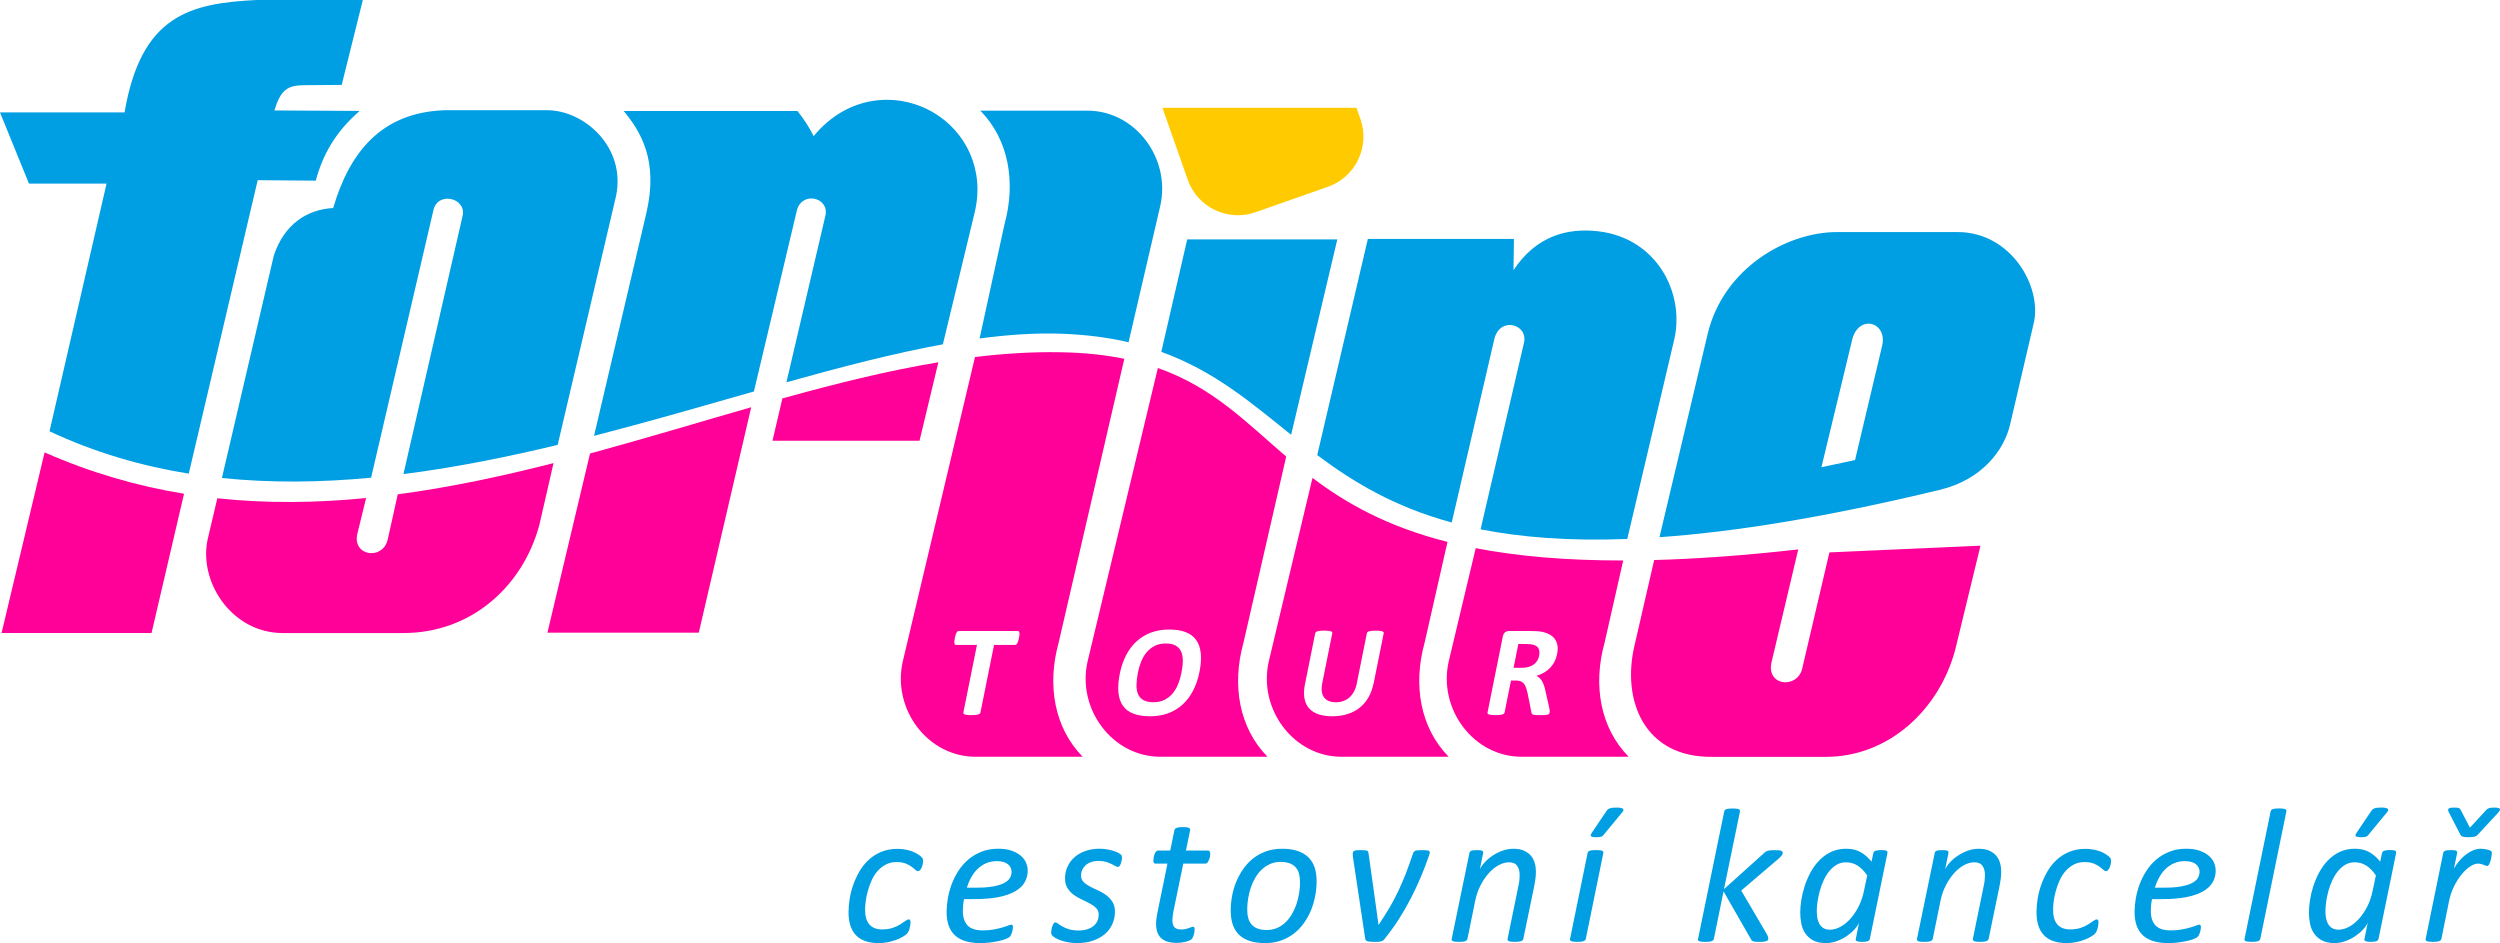
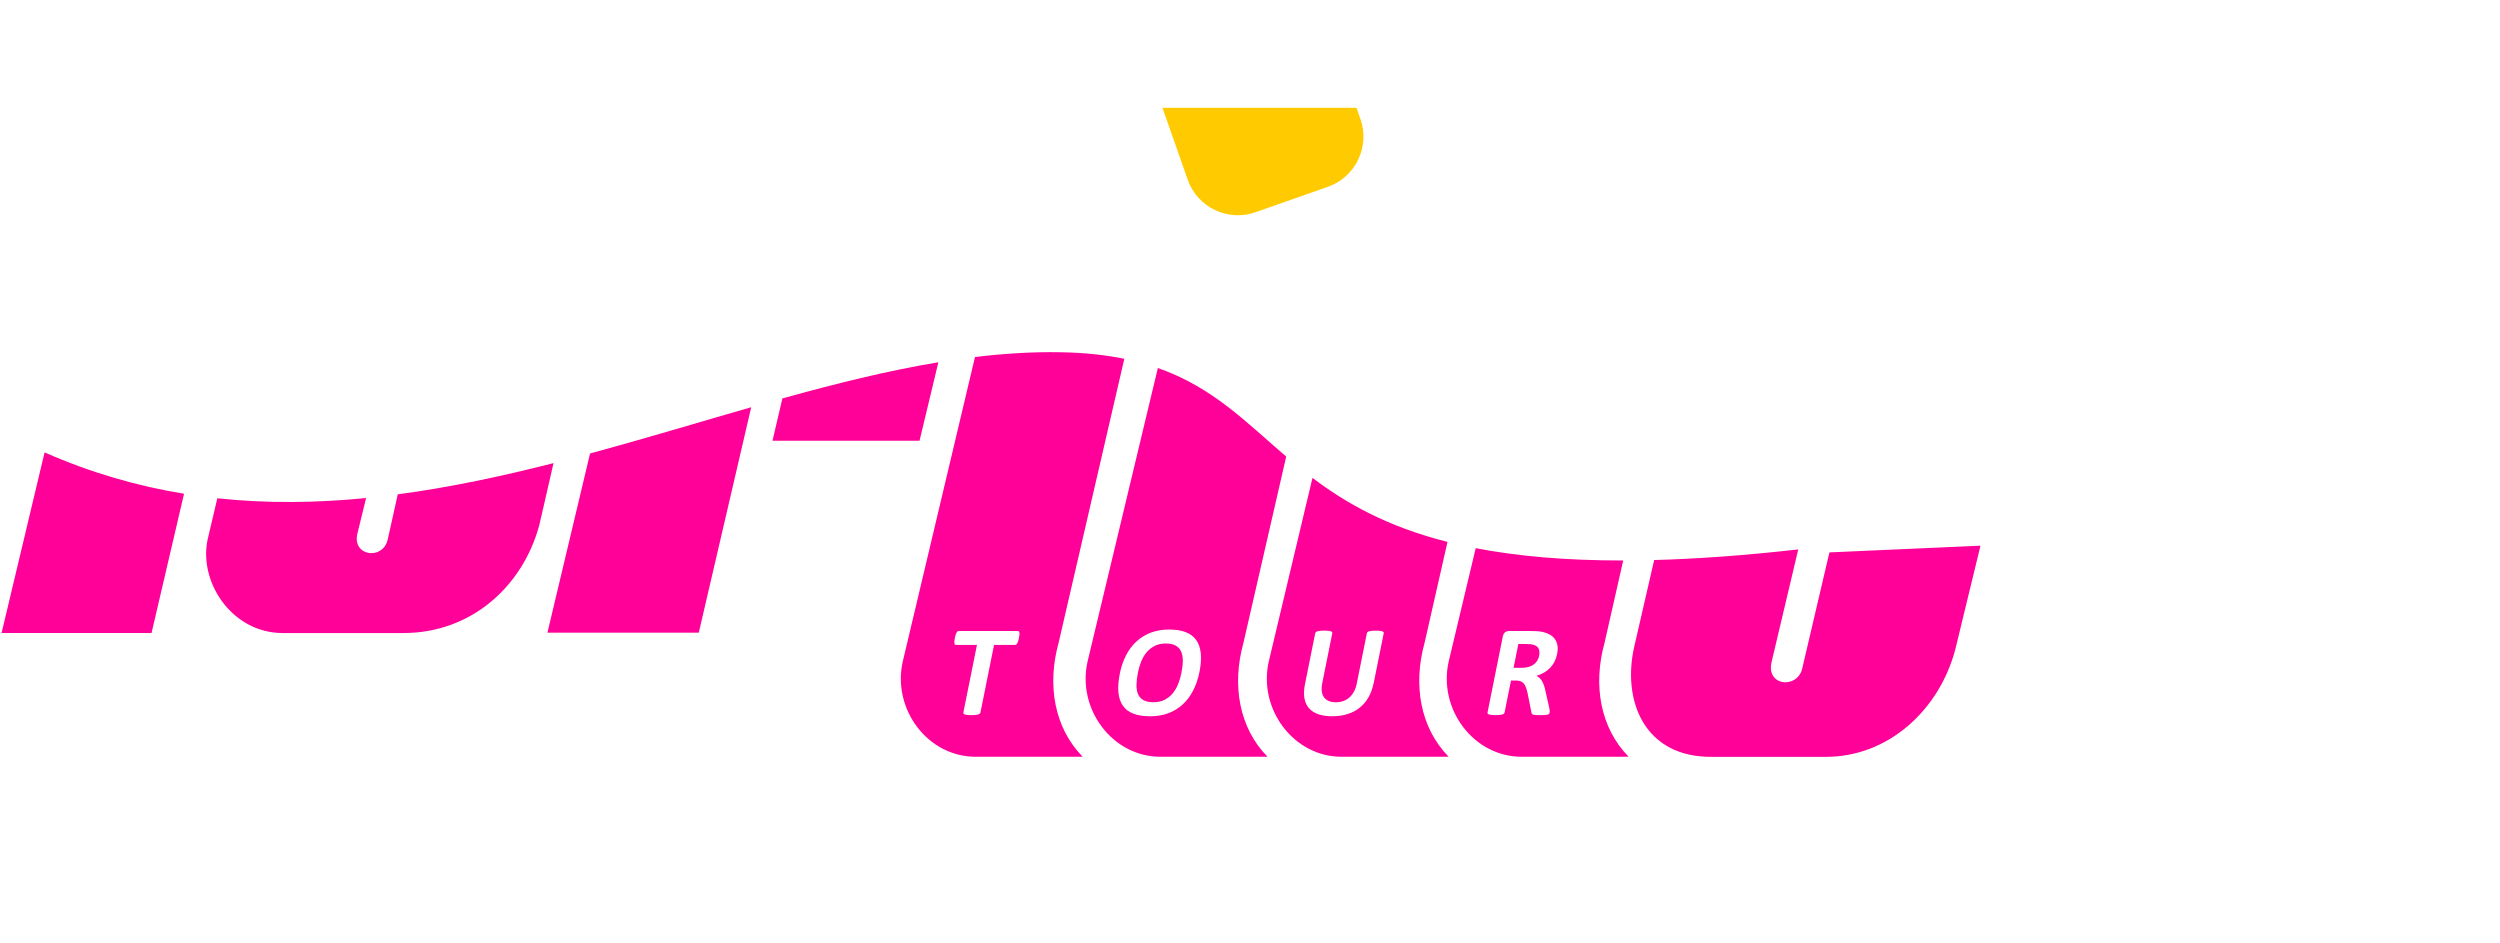
<svg xmlns="http://www.w3.org/2000/svg" id="Vrstva_1" viewBox="0 0 1278.8 482.4">
  <defs>
    <style>.cls-1{fill:#009ee2;}.cls-1,.cls-2,.cls-3{fill-rule:evenodd;}.cls-2{fill:#f09;}.cls-3{fill:#ffcb00;}</style>
  </defs>
-   <path class="cls-1" d="M848.86,274.78l24.67-104.07c8.13-33.73,40.58-51.94,65.94-52h61.83c27.37-.08,43.37,27.98,39,46.57l-12.03,51.6c-2.97,13.29-14.48,28.6-36.14,33.7-57.88,13.98-104.75,21.49-143.28,24.21h0Zm82.82-35.78l17.22-3.67,13.94-58.85c2.49-12.24-12.81-15.95-15.62-1.84l-15.53,64.36h0Zm-231.99-116.79l-25.9,110.58c18.25,13.65,39.17,26.41,68.8,34.48l21.79-93.84c2.88-11.86,17.6-7.57,15.12,2.13l-22.15,95.19c20.61,4.1,45.11,6.08,75.03,4.95l24.05-102.12c5.39-23.62-8.79-51.72-38.83-55.26-16.34-1.93-32.05,2.71-43.41,19.87l.21-15.98h-74.73ZM407.91,56.76c3.4,4.3,6.2,8.59,8.29,12.89,17.49-21.37,43.35-22.86,61.65-11.86,15.94,9.59,26.06,28.79,20.69,50.96l-16.24,67.38c-25.12,4.58-51.98,11.57-80.03,19.42l19.98-85.39c1.92-9.23-11.89-12.46-14.58-2.73l-22.03,92.82c-26.47,7.53-53.88,15.51-81.78,22.69l26.81-114.12c6.2-26.77-2.93-41.5-11.64-52.06h88.88ZM113.51,244.51c25.14,2.61,50.69,2.26,76.31-.15l31.89-136.88c2.17-9.73,16.85-6.27,14.96,2.76l-30.3,132.27c26.4-3.35,52.81-8.67,78.89-14.94l29.9-127.5c5.05-24.91-16.34-43.55-35.04-43.69h-52.76c-32.79,1.18-48.72,22.09-56.93,50.02-13.74,.8-25.02,8.48-30.34,24.21l-26.58,113.91h0Zm-88.18-23.9l29.17-126.69H14.82L0,57.51H63.72C72.24,7.53,97.41,1.76,131.06,0h54.53l-10.8,43.43-19.27,.15c-8.33,.06-11.95,2.3-15.17,12.92l43.64,.24c-12.79,11.01-19.1,23.09-22.47,35.67l-29.7-.25-35.26,150.12c-24.3-3.9-48.14-10.85-71.23-21.67h0Zm475.76-47.47c14.98-2.01,29.23-2.94,42.64-2.41,12.49,.5,23.57,2.01,33.55,4.32l16.22-69.75c5.5-24.31-12.8-48.9-37.58-48.7h-54.46c14.56,14.81,18.3,36.69,12.33,58.25l-12.71,58.29h0Zm92.94,6.84l13.25-57.52h76.78l-23.62,99.94c-20.41-16.35-39.22-32.58-66.41-42.42Z" />
  <path class="cls-2" d="M919.84,281.03l-13.67,57.71c-2.78,12.26,13.01,13.69,15.64,3.48l13.97-59.66,77.27-3.43-12.86,53c-8.19,31.1-34.34,55.08-66.3,55.01h-57.93c-35.08,.47-46.37-29.04-39.95-56.64l10.13-44.03c21.8-.58,46.23-2.32,73.71-5.43h0Zm-398.62,45.32c-.13,.64-.27,1.19-.42,1.64-.15,.45-.3,.83-.47,1.1-.17,.27-.35,.49-.53,.61-.2,.14-.39,.2-.6,.2h-10.73l-6.95,34.54c-.04,.21-.15,.42-.33,.59-.18,.18-.45,.33-.8,.43-.35,.11-.82,.2-1.4,.27-.57,.07-1.28,.1-2.12,.1s-1.53-.03-2.08-.1c-.54-.07-.97-.16-1.28-.27-.32-.1-.53-.25-.63-.43-.11-.17-.14-.37-.1-.59l6.95-34.54h-10.74c-.21,0-.39-.07-.51-.2-.13-.12-.23-.34-.28-.61-.05-.27-.06-.64-.03-1.1,.05-.45,.12-1,.25-1.64,.13-.66,.28-1.22,.42-1.68,.15-.46,.32-.84,.47-1.11,.17-.28,.34-.47,.53-.6,.17-.12,.38-.18,.59-.18h30.2c.2,0,.37,.06,.52,.18,.13,.12,.23,.32,.29,.6,.06,.27,.06,.64,.03,1.11-.04,.46-.12,1.03-.25,1.68h0Zm92.33,17.36c-.71,3.55-1.79,6.73-3.24,9.53-1.45,2.8-3.24,5.19-5.38,7.14-2.13,1.95-4.59,3.44-7.36,4.47-2.78,1.03-5.86,1.54-9.24,1.54s-6.15-.43-8.47-1.3c-2.31-.87-4.11-2.2-5.4-3.99-1.3-1.8-2.09-4.07-2.36-6.83-.27-2.76-.03-6.02,.73-9.8,.7-3.47,1.77-6.59,3.22-9.36,1.44-2.77,3.22-5.12,5.35-7.06,2.13-1.94,4.59-3.44,7.38-4.48,2.77-1.04,5.87-1.55,9.26-1.55s6.03,.43,8.34,1.29c2.3,.86,4.12,2.18,5.42,3.97,1.31,1.8,2.11,4.05,2.41,6.78,.31,2.72,.09,5.93-.66,9.65h0Zm-9.23,.46c.45-2.26,.69-4.31,.71-6.15,.02-1.84-.27-3.42-.86-4.74-.59-1.31-1.51-2.33-2.78-3.04-1.27-.72-2.96-1.08-5.08-1.08s-4.02,.41-5.61,1.21c-1.59,.81-2.97,1.89-4.12,3.23-1.15,1.35-2.09,2.92-2.82,4.71-.73,1.81-1.29,3.71-1.69,5.72-.47,2.34-.71,4.44-.74,6.31-.03,1.86,.26,3.46,.82,4.78,.57,1.32,1.5,2.34,2.77,3.03,1.27,.7,2.98,1.05,5.12,1.05s4-.41,5.6-1.2c1.6-.79,2.98-1.88,4.14-3.24,1.15-1.37,2.1-2.96,2.83-4.78,.74-1.82,1.31-3.76,1.72-5.81h0Zm98.26,5.49c-.53,2.62-1.39,4.97-2.58,7.05-1.18,2.07-2.68,3.83-4.46,5.27-1.79,1.44-3.86,2.52-6.23,3.28-2.35,.75-4.97,1.12-7.83,1.12-2.7,0-5.06-.33-7.06-1.01-2.01-.68-3.61-1.7-4.82-3.06-1.19-1.37-1.98-3.07-2.36-5.12-.37-2.03-.28-4.43,.27-7.17l5.24-26.07c.04-.21,.15-.42,.32-.59,.16-.18,.43-.33,.8-.43,.36-.11,.83-.2,1.39-.27,.57-.07,1.29-.1,2.15-.1s1.53,.03,2.06,.1c.54,.07,.96,.16,1.28,.27,.31,.1,.51,.25,.63,.43,.1,.17,.14,.37,.1,.59l-5.09,25.31c-.34,1.7-.43,3.17-.27,4.42,.17,1.24,.57,2.28,1.19,3.1,.62,.81,1.43,1.42,2.45,1.83,1.01,.41,2.19,.62,3.54,.62s2.63-.22,3.8-.63c1.17-.42,2.21-1.03,3.12-1.84,.92-.8,1.7-1.8,2.34-2.97,.65-1.19,1.12-2.53,1.42-4.02l5.19-25.81c.04-.21,.15-.42,.32-.59,.16-.18,.43-.33,.78-.43,.36-.11,.82-.2,1.4-.27,.58-.07,1.29-.1,2.12-.1s1.52,.03,2.05,.1c.53,.07,.94,.16,1.26,.27,.31,.1,.51,.25,.6,.43,.1,.17,.13,.37,.09,.59l-5.17,25.7h0Zm90.11,14.83c-.05,.25-.14,.45-.26,.62-.12,.16-.35,.29-.72,.41-.35,.11-.85,.19-1.51,.24-.64,.05-1.52,.07-2.62,.07-.93,0-1.67-.02-2.2-.07-.54-.05-.97-.14-1.26-.25-.29-.13-.49-.28-.58-.46-.1-.19-.16-.42-.2-.68l-1.91-9.58c-.25-1.08-.5-2.05-.78-2.88-.28-.84-.63-1.54-1.06-2.1-.43-.57-.97-.98-1.61-1.28-.65-.28-1.44-.43-2.37-.43h-2.71l-3.28,16.33c-.04,.21-.16,.42-.33,.59-.18,.18-.45,.33-.8,.43-.36,.11-.82,.2-1.39,.27-.56,.07-1.28,.1-2.14,.1s-1.53-.03-2.08-.1c-.55-.07-.99-.16-1.29-.27-.31-.1-.51-.25-.6-.43-.1-.17-.13-.37-.09-.59l7.83-38.92c.2-.97,.58-1.67,1.17-2.1,.58-.43,1.24-.64,1.97-.64h11.09c1.13,0,2.05,.02,2.77,.07,.72,.04,1.37,.1,1.96,.16,1.67,.25,3.13,.67,4.4,1.27,1.26,.6,2.27,1.37,3.03,2.33,.77,.96,1.27,2.1,1.52,3.41,.24,1.31,.19,2.83-.15,4.52-.29,1.44-.73,2.75-1.33,3.92-.6,1.19-1.36,2.24-2.24,3.17-.9,.93-1.93,1.73-3.11,2.42-1.17,.68-2.46,1.23-3.87,1.65,.58,.32,1.11,.69,1.58,1.13,.46,.44,.89,.97,1.26,1.6,.37,.63,.7,1.35,.98,2.15,.28,.81,.52,1.72,.74,2.74l1.91,8.44c.17,.84,.26,1.46,.3,1.84,.04,.38,.03,.69-.01,.9h0Zm-5.39-29.07c.28-1.41,.2-2.6-.24-3.57-.44-.97-1.35-1.66-2.73-2.06-.42-.11-.9-.2-1.45-.26-.55-.07-1.32-.1-2.32-.1h-3.9l-2.44,12.15h4.43c1.24,0,2.35-.15,3.34-.45,.99-.29,1.85-.71,2.57-1.25,.73-.54,1.32-1.19,1.78-1.93,.47-.76,.78-1.59,.97-2.52h0Zm43.01-48.72c-30.13,.03-54.8-2.3-75.45-6.3l-13.83,57.99c-5.5,24.32,12.8,48.9,37.58,48.7h54.47c-14.56-14.81-18.3-36.7-12.33-58.25l9.56-42.15h0Zm-89.89-9.51c-31.09-7.88-52.02-19.87-69.06-32.74l-22.37,93.95c-5.5,24.32,12.79,48.9,37.57,48.7h54.47c-14.56-14.81-18.3-36.7-12.34-58.25l11.73-51.65h0Zm-82.5-43.64c-20.66-17.68-37.44-35.38-65.65-45.31l-35.96,150.16c-5.5,24.32,12.8,48.9,37.59,48.7h54.46c-14.56-14.81-18.3-36.7-12.32-58.25l21.88-95.29h0Zm-82.82-50.03c-9.49-1.94-20.17-3.12-32.39-3.34-14.43-.27-29.1,.65-43.98,2.45l-36.95,155.77c-5.51,24.32,12.8,48.9,37.58,48.7h54.46c-14.54-14.81-18.3-36.7-12.33-58.25l33.62-145.33h0Zm-179.95,41.92l5.06-21.64c27.11-7.52,53.75-14.18,79.78-18.49l-9.63,40.14h-75.21Zm-115.13,98.19l21.8-91.66c27.85-7.56,55.37-15.91,82.44-23.67l-26.82,115.33h-77.42Zm-92.74-68.88c-25.27,2.5-50.67,2.86-76.11,.13l-4.66,19.79c-5.65,22.03,11.61,49.12,38.07,49.14h61.97c34.9-.09,61.06-24.29,69.35-55.35l7.24-31.57c-26.33,6.71-52.92,12.41-79.68,15.97l-5.18,23.33c-2.71,10.57-18.2,8.21-15.48-3.21l4.48-18.24h0Zm-93.14-2.19l-16.62,71.23H.8l22.01-92.38c23.76,10.47,47.56,17.26,71.33,21.15Z" />
  <g>
-     <path class="cls-1" d="M472.16,440.19c0,.6-.06,1.2-.18,1.81-.12,.62-.29,1.2-.53,1.73-.24,.53-.51,.98-.81,1.33-.32,.37-.67,.55-1.05,.55-.47,0-.93-.23-1.41-.72-.5-.47-1.13-1-1.92-1.58-.8-.58-1.79-1.12-3.02-1.62-1.21-.48-2.76-.73-4.64-.73-2.08,0-3.93,.43-5.55,1.3-1.62,.87-3.02,1.98-4.22,3.36-1.19,1.38-2.18,2.95-2.97,4.71-.79,1.75-1.43,3.53-1.93,5.31-.51,1.8-.87,3.53-1.08,5.2-.23,1.68-.33,3.13-.34,4.36-.02,3.36,.68,5.9,2.14,7.61,1.46,1.73,3.63,2.6,6.53,2.6,2.11,0,3.93-.27,5.45-.78,1.5-.52,2.8-1.12,3.86-1.78,1.05-.67,1.94-1.27,2.62-1.78,.69-.52,1.29-.78,1.8-.78,.27,0,.47,.12,.62,.37,.15,.25,.21,.6,.21,1.05,0,.38-.04,.85-.11,1.4-.07,.53-.17,1.08-.33,1.65-.15,.57-.32,1.1-.54,1.58-.22,.5-.52,.95-.91,1.35-.4,.4-1.09,.9-2.06,1.48-.98,.58-2.12,1.12-3.41,1.6-1.29,.47-2.69,.85-4.19,1.17-1.48,.3-3.03,.47-4.63,.47-5.23,0-9.14-1.33-11.7-4.01-2.58-2.66-3.84-6.63-3.82-11.89,.01-2,.19-4.16,.54-6.53,.36-2.35,.96-4.73,1.77-7.11,.83-2.4,1.89-4.71,3.17-6.96,1.28-2.25,2.85-4.23,4.71-5.98,1.87-1.73,4.01-3.13,6.47-4.16,2.44-1.05,5.24-1.57,8.4-1.57,1.3,0,2.55,.1,3.75,.32,1.21,.22,2.35,.5,3.39,.85,1.05,.37,2.01,.82,2.87,1.35,.86,.53,1.53,1.02,1.99,1.43,.46,.43,.76,.78,.88,1.08,.11,.28,.16,.62,.16,.97h0Zm53.54,5.13c-.01,2.25-.54,4.26-1.6,6.05-1.04,1.8-2.68,3.33-4.9,4.6-2.22,1.26-5.04,2.25-8.51,2.93-3.45,.68-7.58,1.01-12.4,1.01h-5.16c-.24,1.08-.39,2.12-.48,3.13-.09,1-.13,1.95-.13,2.82-.02,3.26,.77,5.75,2.37,7.48,1.59,1.72,4.2,2.58,7.81,2.58,2.08,0,3.95-.15,5.62-.47,1.65-.3,3.1-.63,4.32-1,1.22-.35,2.22-.68,3-1,.78-.3,1.32-.47,1.62-.47,.28,0,.52,.12,.65,.32,.15,.22,.23,.52,.23,.9,0,.33-.04,.72-.11,1.18-.07,.45-.17,.92-.31,1.38-.14,.48-.3,.92-.52,1.35-.2,.42-.44,.78-.71,1.07-.39,.4-1.09,.78-2.09,1.15-.98,.38-2.17,.72-3.54,1.03-1.37,.3-2.87,.55-4.48,.75-1.63,.2-3.27,.3-4.88,.3-2.9,0-5.44-.33-7.61-.98-2.18-.65-3.99-1.65-5.43-3-1.44-1.35-2.51-3.03-3.22-5.05-.7-2.01-1.04-4.4-1.03-7.13,.01-2.11,.22-4.38,.64-6.81,.43-2.42,1.08-4.81,1.97-7.19,.89-2.36,2.04-4.65,3.45-6.83,1.41-2.18,3.09-4.1,5.03-5.76,1.96-1.65,4.2-2.98,6.73-4,2.54-1.02,5.4-1.52,8.6-1.52,2.73,0,5.04,.35,6.94,1.03,1.89,.68,3.46,1.55,4.67,2.63,1.23,1.07,2.1,2.26,2.64,3.58,.54,1.32,.82,2.63,.81,3.93h0Zm-8.25,.73c0-1.66-.63-3-1.93-4.03-1.29-1.02-3.16-1.53-5.55-1.53-2.11,0-4,.37-5.62,1.1-1.64,.73-3.07,1.71-4.35,2.95-1.26,1.23-2.33,2.68-3.24,4.31-.91,1.65-1.63,3.38-2.19,5.21h4.98c3.41,0,6.26-.22,8.56-.65,2.28-.42,4.14-1,5.52-1.73,1.38-.73,2.36-1.58,2.94-2.55,.57-.98,.86-2.01,.87-3.08h0Zm56.48-7.31c0,.32-.04,.75-.14,1.28-.1,.53-.24,1.06-.42,1.58-.19,.53-.4,.96-.64,1.33-.25,.35-.52,.53-.82,.53-.38,0-.85-.17-1.38-.47-.53-.32-1.2-.67-1.98-1.05-.78-.38-1.71-.75-2.79-1.08-1.1-.32-2.38-.48-3.88-.48s-2.7,.2-3.82,.62c-1.1,.4-2.04,.95-2.79,1.65-.75,.7-1.32,1.5-1.71,2.4-.41,.9-.59,1.83-.6,2.8,0,1.32,.42,2.4,1.26,3.25,.86,.87,1.94,1.63,3.23,2.32,1.3,.68,2.71,1.37,4.22,2.03,1.49,.67,2.89,1.48,4.17,2.43,1.29,.97,2.35,2.11,3.21,3.46,.86,1.37,1.27,3.07,1.25,5.11-.01,2.27-.46,4.4-1.37,6.36-.91,1.96-2.2,3.66-3.89,5.08-1.67,1.42-3.71,2.51-6.08,3.31-2.39,.8-5.04,1.2-7.97,1.2-1.53,0-2.96-.12-4.31-.35-1.35-.23-2.56-.52-3.66-.88-1.08-.35-2.01-.75-2.79-1.18-.78-.45-1.38-.87-1.81-1.25-.25-.27-.45-.53-.54-.8-.12-.28-.18-.62-.18-1,0-.27,.02-.58,.06-.93,.04-.37,.1-.73,.21-1.13,.1-.38,.2-.75,.32-1.12,.12-.35,.25-.68,.42-.97,.17-.3,.32-.53,.49-.72,.17-.18,.37-.27,.58-.27,.4,0,.86,.22,1.41,.65,.56,.45,1.28,.92,2.17,1.42,.88,.52,1.99,.98,3.32,1.42,1.35,.45,3,.67,4.98,.67,1.8,0,3.33-.22,4.62-.67,1.29-.43,2.35-1.02,3.21-1.75,.85-.73,1.47-1.58,1.9-2.57,.4-.96,.61-2,.62-3.06,0-1.37-.4-2.48-1.25-3.35-.84-.87-1.89-1.65-3.18-2.35-1.28-.7-2.66-1.38-4.15-2.07-1.5-.68-2.87-1.5-4.17-2.41-1.28-.93-2.34-2.06-3.2-3.41-.86-1.35-1.28-3.06-1.27-5.15,.01-2.15,.46-4.15,1.32-5.98,.84-1.85,2.05-3.43,3.61-4.78,1.56-1.37,3.41-2.4,5.58-3.15,2.17-.75,4.57-1.13,7.2-1.13,1.23,0,2.43,.1,3.58,.3,1.17,.18,2.23,.43,3.2,.73,.98,.28,1.83,.62,2.54,.96,.71,.37,1.24,.72,1.59,1.08,.36,.32,.53,.83,.52,1.51h0Zm45.11-1.91c0,.3-.02,.62-.05,.95-.04,.35-.11,.7-.19,1.05-.1,.36-.24,.72-.41,1.08-.17,.35-.34,.67-.52,.95-.17,.28-.39,.5-.6,.67-.23,.15-.5,.23-.78,.23h-11.22l-5.06,24.5c-.14,.68-.26,1.45-.34,2.3-.11,.83-.16,1.53-.16,2.1-.01,1.65,.33,2.87,1.03,3.63,.69,.77,1.83,1.15,3.37,1.15,.88,0,1.65-.08,2.3-.22,.65-.15,1.22-.32,1.68-.47,.47-.17,.88-.32,1.25-.47,.35-.15,.67-.22,.93-.22,.25,0,.45,.08,.6,.27,.15,.18,.21,.52,.21,1,0,.42-.04,.88-.12,1.38-.09,.52-.19,1-.33,1.5-.13,.48-.3,.92-.49,1.32-.2,.38-.42,.7-.64,.92-.27,.23-.65,.47-1.19,.68-.52,.23-1.12,.43-1.8,.61-.68,.18-1.42,.32-2.17,.42-.77,.1-1.53,.15-2.28,.15-1.81,0-3.39-.2-4.73-.58-1.33-.4-2.44-1-3.35-1.83-.91-.83-1.57-1.88-2.01-3.13-.43-1.25-.64-2.75-.62-4.51,0-.38,.02-.82,.06-1.28,.04-.48,.09-.97,.18-1.5,.09-.52,.17-1.03,.26-1.55,.09-.53,.17-1.02,.27-1.47l5.06-24.7h-6.11c-.35,0-.63-.1-.81-.32-.2-.22-.3-.62-.29-1.25,0-.45,.06-.98,.16-1.58,.1-.6,.26-1.17,.44-1.68,.2-.52,.46-.95,.77-1.32,.3-.35,.67-.53,1.1-.53h6.14l2.16-10.44c.04-.23,.14-.43,.32-.63,.17-.2,.44-.37,.75-.52,.33-.15,.77-.25,1.3-.32,.53-.07,1.2-.1,1.97-.1s1.43,.03,1.93,.1c.5,.07,.9,.17,1.16,.32,.28,.15,.46,.32,.55,.52,.08,.2,.1,.4,.06,.63l-2.16,10.44h11.22c.48,0,.81,.18,.98,.53,.15,.37,.23,.77,.23,1.22h0Zm54.43,14.06c-.01,2.42-.24,4.86-.72,7.36-.46,2.51-1.18,4.93-2.11,7.26-.94,2.31-2.14,4.51-3.58,6.56-1.44,2.05-3.13,3.83-5.07,5.36-1.94,1.53-4.14,2.73-6.6,3.63-2.47,.9-5.2,1.35-8.23,1.35s-5.79-.38-8.02-1.13c-2.23-.75-4.05-1.83-5.48-3.26-1.41-1.43-2.46-3.18-3.14-5.26-.67-2.08-.99-4.45-.98-7.08,.01-2.41,.24-4.86,.69-7.38,.45-2.5,1.16-4.91,2.12-7.21,.95-2.31,2.14-4.5,3.57-6.56,1.42-2.06,3.12-3.86,5.06-5.4,1.94-1.53,4.14-2.75,6.6-3.63,2.47-.9,5.2-1.35,8.23-1.35s5.79,.38,8.02,1.15c2.23,.77,4.05,1.86,5.5,3.3,1.44,1.43,2.5,3.18,3.17,5.26,.67,2.08,.99,4.43,.98,7.03h0Zm-8.48,.48c0-1.62-.17-3.08-.49-4.38-.34-1.3-.9-2.4-1.7-3.3-.79-.9-1.82-1.58-3.1-2.08-1.28-.48-2.85-.73-4.66-.73-1.95,0-3.73,.35-5.32,1.05-1.6,.7-3.04,1.65-4.29,2.83-1.26,1.2-2.35,2.58-3.29,4.18-.94,1.6-1.72,3.3-2.33,5.1-.61,1.8-1.07,3.66-1.36,5.56-.31,1.9-.47,3.76-.48,5.58,0,1.63,.17,3.1,.53,4.4,.34,1.3,.92,2.42,1.71,3.31,.78,.92,1.81,1.62,3.09,2.1,1.26,.5,2.81,.73,4.63,.73,1.98,0,3.77-.35,5.35-1.05,1.57-.7,2.99-1.65,4.26-2.85,1.26-1.2,2.35-2.6,3.29-4.2,.94-1.6,1.7-3.3,2.33-5.13,.61-1.81,1.07-3.66,1.36-5.56,.31-1.88,.47-3.73,.48-5.56h0Zm66.35-15.4c0,.32-.05,.65-.16,1-.1,.33-.22,.68-.35,1.05-1.22,3.55-2.6,7.13-4.12,10.76-1.54,3.61-3.24,7.23-5.09,10.83-1.85,3.6-3.9,7.13-6.1,10.59-2.22,3.46-4.63,6.79-7.26,10.03-.22,.35-.49,.63-.77,.83-.3,.18-.65,.35-1.05,.45-.42,.12-.88,.2-1.4,.23-.52,.03-1.13,.05-1.85,.05-1.01,0-1.83-.03-2.45-.1-.61-.07-1.1-.17-1.43-.3-.35-.13-.58-.3-.73-.53-.15-.23-.23-.5-.26-.83l-6.27-41.62c-.03-.35-.05-.67-.06-.95-.02-.28-.03-.53-.03-.75,0-.43,.07-.75,.21-.98,.13-.23,.35-.4,.64-.53,.3-.13,.7-.22,1.2-.27,.5-.05,1.18-.08,2.02-.08s1.53,.03,2.06,.08c.52,.05,.91,.12,1.18,.23,.28,.12,.46,.28,.56,.5,.1,.2,.16,.45,.19,.75l5.06,36.2v.58l.25-.3c1.93-2.88,3.7-5.7,5.31-8.41,1.61-2.71,3.11-5.53,4.49-8.41,1.38-2.9,2.68-5.94,3.93-9.13,1.23-3.2,2.5-6.71,3.79-10.54,.1-.3,.24-.55,.42-.75,.17-.22,.43-.38,.79-.5,.33-.12,.78-.18,1.37-.23,.57-.05,1.27-.08,2.11-.08,.78,0,1.42,.03,1.9,.08,.5,.05,.88,.1,1.15,.18,.28,.08,.47,.2,.58,.35,.11,.15,.18,.32,.18,.52h0Zm54.3,10.09c0,1.13-.08,2.27-.22,3.36-.14,1.12-.33,2.25-.55,3.41l-5.66,27.43c-.07,.25-.19,.48-.32,.65-.15,.18-.4,.33-.74,.47-.35,.13-.78,.23-1.3,.3-.52,.07-1.18,.1-2,.1s-1.43-.03-1.93-.1c-.5-.07-.9-.17-1.16-.3-.28-.13-.45-.28-.53-.47-.08-.17-.11-.4-.08-.65l5.56-27.13c.24-1.02,.4-1.98,.48-2.93,.09-.95,.14-1.77,.15-2.48,.01-1.98-.41-3.6-1.26-4.81-.83-1.22-2.24-1.83-4.22-1.83-1.73,0-3.5,.5-5.3,1.5-1.82,.98-3.49,2.35-5.05,4.1-1.56,1.73-2.95,3.8-4.18,6.19-1.23,2.38-2.14,4.98-2.71,7.78l-4,19.62c-.07,.25-.19,.48-.35,.65-.15,.18-.4,.33-.74,.47-.32,.13-.75,.23-1.28,.3-.53,.07-1.2,.1-1.98,.1s-1.47-.03-1.98-.1c-.5-.07-.88-.17-1.16-.3-.27-.13-.45-.28-.53-.47-.08-.17-.08-.4-.03-.65l9.08-43.97c.03-.23,.12-.43,.27-.63,.15-.2,.37-.35,.69-.48,.3-.13,.7-.22,1.17-.27,.47-.05,1.03-.08,1.68-.08,.68,0,1.25,.03,1.68,.08,.45,.05,.78,.13,1.03,.27,.23,.13,.4,.28,.46,.48,.07,.2,.08,.4,.05,.63l-1.71,8.39c.49-1.1,1.3-2.28,2.42-3.51,1.11-1.23,2.43-2.38,3.97-3.41,1.54-1.05,3.22-1.9,5.06-2.58,1.84-.68,3.75-1.03,5.73-1.03,2.18,0,4.01,.33,5.46,1,1.46,.67,2.66,1.55,3.55,2.63,.91,1.1,1.55,2.36,1.93,3.8,.39,1.42,.58,2.91,.57,4.48h0Zm25.52,34.21c-.07,.25-.19,.48-.35,.65-.15,.18-.4,.33-.74,.47-.32,.13-.75,.23-1.28,.3-.53,.07-1.2,.1-1.98,.1s-1.47-.03-1.98-.1c-.5-.07-.88-.17-1.16-.3-.27-.13-.45-.28-.53-.47-.08-.17-.08-.4-.03-.65l8.98-43.92c.04-.27,.14-.48,.29-.67,.17-.17,.42-.33,.77-.48,.33-.15,.78-.23,1.32-.28,.53-.05,1.2-.08,1.98-.08s1.42,.03,1.91,.08c.52,.05,.9,.13,1.18,.28,.26,.15,.45,.32,.53,.48,.08,.18,.1,.4,.06,.67l-8.96,43.92h0Zm9.42-53.57c-.23,.32-.45,.58-.65,.78-.22,.2-.48,.35-.79,.47-.32,.12-.68,.18-1.1,.23-.43,.05-.97,.08-1.62,.08-.72,0-1.28-.05-1.7-.15-.43-.1-.71-.23-.88-.4-.17-.15-.22-.36-.15-.63,.07-.25,.22-.57,.44-.92l7.59-11.28c.22-.37,.47-.65,.76-.88,.28-.22,.6-.4,.98-.53,.37-.13,.84-.23,1.38-.3,.55-.05,1.23-.08,2.05-.08,.92,0,1.63,.05,2.16,.17,.55,.12,.92,.27,1.13,.48,.21,.22,.28,.45,.25,.73-.05,.28-.22,.57-.47,.85l-9.39,11.37h0Zm91.32,9.51c0,.4-.14,.8-.41,1.21-.28,.43-.84,1.02-1.66,1.77l-19.16,16.34,13,22.12c.31,.58,.54,1.06,.67,1.48,.13,.4,.2,.72,.19,.95,0,.3-.07,.55-.2,.75-.13,.22-.37,.38-.72,.52-.33,.13-.78,.23-1.37,.32-.57,.08-1.27,.13-2.12,.13-.92,0-1.63-.03-2.15-.08-.52-.05-.95-.13-1.26-.27-.33-.13-.56-.3-.73-.48-.17-.2-.31-.45-.43-.73l-13.92-24.3-4.96,24.35c-.07,.25-.19,.48-.35,.65-.15,.18-.42,.33-.75,.47-.35,.13-.78,.23-1.32,.3-.53,.07-1.2,.1-1.98,.1s-1.42-.03-1.93-.1c-.5-.07-.88-.17-1.16-.27-.27-.12-.47-.28-.56-.47-.08-.2-.1-.43-.03-.68l13.38-65.18c.07-.27,.17-.5,.32-.68,.15-.2,.38-.37,.73-.5,.33-.12,.78-.22,1.32-.28,.53-.07,1.22-.1,2.02-.1s1.43,.03,1.93,.1c.5,.07,.9,.17,1.17,.28,.28,.13,.45,.3,.51,.5,.07,.18,.08,.42,.05,.68l-8.16,39.7,20.43-18.39c.27-.3,.55-.55,.89-.75,.33-.22,.7-.38,1.12-.5,.43-.12,.93-.18,1.5-.23,.57-.05,1.23-.08,2.01-.08s1.45,.03,1.98,.08c.53,.05,.97,.12,1.26,.23,.32,.12,.53,.27,.66,.45,.13,.17,.18,.38,.18,.6h0Zm44.57,44.06c-.14,.55-.49,.93-1.09,1.17-.59,.23-1.55,.35-2.92,.35-.65,0-1.2-.03-1.62-.1-.41-.07-.77-.17-1.03-.27-.25-.12-.43-.27-.53-.45-.1-.18-.1-.42,0-.7l1.66-8.29c-.42,1.03-1.19,2.18-2.32,3.41-1.11,1.23-2.43,2.36-3.95,3.41-1.51,1.03-3.21,1.9-5.06,2.58-1.85,.68-3.73,1.03-5.67,1.03-2.6,0-4.75-.47-6.45-1.37-1.69-.92-3.05-2.11-4.05-3.61-1.01-1.5-1.7-3.2-2.05-5.08-.36-1.88-.55-3.81-.53-5.79,.01-1.83,.2-3.9,.55-6.21,.36-2.3,.93-4.66,1.71-7.06,.78-2.41,1.77-4.76,3-7.03,1.25-2.28,2.72-4.33,4.46-6.13,1.73-1.8,3.73-3.25,6.02-4.35,2.29-1.08,4.87-1.63,7.77-1.63s5.36,.58,7.42,1.77c2.07,1.17,3.9,2.78,5.52,4.83l.96-4.45c.12-.52,.51-.9,1.12-1.12,.62-.23,1.58-.35,2.88-.35,.65,0,1.2,.03,1.63,.08,.43,.05,.78,.13,1.05,.27s.41,.28,.48,.48c.06,.2,.08,.4,.05,.63l-9.02,43.97h0Zm-1.34-32.44c-1.52-2.25-3.16-3.93-4.92-5.06-1.78-1.12-3.75-1.68-5.97-1.68-1.77,0-3.35,.42-4.77,1.25-1.42,.83-2.67,1.93-3.77,3.3-1.11,1.37-2.05,2.91-2.85,4.65-.81,1.75-1.47,3.55-1.98,5.4-.53,1.87-.9,3.68-1.16,5.46-.26,1.8-.38,3.4-.39,4.83,0,1.15,.09,2.28,.25,3.4,.18,1.12,.52,2.15,1.01,3.08,.5,.92,1.19,1.67,2.05,2.23,.88,.57,2.01,.87,3.41,.87,1.8,0,3.6-.5,5.4-1.5,1.82-.98,3.51-2.36,5.07-4.11,1.58-1.76,2.97-3.83,4.18-6.19,1.23-2.38,2.12-5,2.72-7.86l1.71-8.04h0Zm68.52-1.77c0,1.13-.08,2.27-.22,3.36-.14,1.12-.33,2.25-.55,3.41l-5.66,27.43c-.07,.25-.19,.48-.32,.65-.15,.18-.4,.33-.74,.47-.35,.13-.78,.23-1.3,.3-.52,.07-1.18,.1-2,.1s-1.43-.03-1.93-.1c-.5-.07-.9-.17-1.16-.3-.28-.13-.45-.28-.53-.47-.08-.17-.11-.4-.08-.65l5.56-27.13c.24-1.02,.4-1.98,.48-2.93,.09-.95,.14-1.77,.15-2.48,.01-1.98-.41-3.6-1.26-4.81-.83-1.22-2.24-1.83-4.22-1.83-1.73,0-3.5,.5-5.3,1.5-1.82,.98-3.49,2.35-5.05,4.1-1.56,1.73-2.95,3.8-4.18,6.19-1.23,2.38-2.14,4.98-2.71,7.78l-4,19.62c-.07,.25-.19,.48-.35,.65-.15,.18-.4,.33-.74,.47-.32,.13-.75,.23-1.28,.3-.53,.07-1.2,.1-1.98,.1s-1.47-.03-1.98-.1c-.5-.07-.88-.17-1.16-.3-.27-.13-.45-.28-.53-.47-.08-.17-.08-.4-.03-.65l9.08-43.97c.03-.23,.12-.43,.27-.63s.37-.35,.69-.48c.3-.13,.7-.22,1.17-.27,.47-.05,1.03-.08,1.68-.08,.68,0,1.25,.03,1.68,.08,.45,.05,.78,.13,1.03,.27,.23,.13,.4,.28,.46,.48,.07,.2,.08,.4,.05,.63l-1.71,8.39c.49-1.1,1.3-2.28,2.42-3.51,1.11-1.23,2.43-2.38,3.97-3.41,1.54-1.05,3.22-1.9,5.06-2.58,1.84-.68,3.75-1.03,5.73-1.03,2.18,0,4.01,.33,5.46,1,1.46,.67,2.66,1.55,3.55,2.63,.91,1.1,1.55,2.36,1.93,3.8,.39,1.42,.58,2.91,.57,4.48Z" />
-     <path class="cls-1" d="M1079.84,440.19c0,.6-.06,1.2-.18,1.81-.12,.62-.29,1.2-.53,1.73-.24,.53-.5,.98-.81,1.33-.32,.37-.67,.55-1.05,.55-.47,0-.93-.23-1.41-.72-.5-.47-1.13-1-1.92-1.58-.8-.58-1.79-1.12-3.02-1.62-1.21-.48-2.76-.73-4.64-.73-2.08,0-3.93,.43-5.55,1.3-1.62,.87-3.02,1.98-4.22,3.36-1.19,1.38-2.18,2.95-2.97,4.71-.79,1.75-1.43,3.53-1.93,5.31-.51,1.8-.87,3.53-1.08,5.2-.23,1.68-.33,3.13-.34,4.36-.02,3.36,.69,5.9,2.14,7.61,1.46,1.73,3.63,2.6,6.53,2.6,2.11,0,3.93-.27,5.45-.78,1.5-.52,2.8-1.12,3.86-1.78,1.05-.67,1.94-1.27,2.62-1.78,.69-.52,1.29-.78,1.8-.78,.27,0,.47,.12,.61,.37,.15,.25,.21,.6,.21,1.05,0,.38-.04,.85-.11,1.4-.07,.53-.17,1.08-.33,1.65-.15,.57-.32,1.1-.54,1.58-.22,.5-.52,.95-.91,1.35-.4,.4-1.09,.9-2.06,1.48-.98,.58-2.12,1.12-3.41,1.6-1.28,.47-2.69,.85-4.19,1.17-1.48,.3-3.03,.47-4.63,.47-5.23,0-9.14-1.33-11.7-4.01-2.58-2.66-3.85-6.63-3.82-11.89,.01-2,.19-4.16,.54-6.53,.36-2.35,.96-4.73,1.77-7.11,.83-2.4,1.89-4.71,3.17-6.96,1.28-2.25,2.86-4.23,4.71-5.98,1.87-1.73,4.01-3.13,6.47-4.16,2.44-1.05,5.24-1.57,8.4-1.57,1.3,0,2.55,.1,3.75,.32,1.21,.22,2.35,.5,3.39,.85,1.05,.37,2.01,.82,2.87,1.35,.86,.53,1.53,1.02,1.99,1.43,.46,.43,.76,.78,.88,1.08,.11,.28,.16,.62,.16,.97h0Zm53.54,5.13c-.01,2.25-.54,4.26-1.6,6.05-1.04,1.8-2.68,3.33-4.91,4.6-2.22,1.26-5.04,2.25-8.51,2.93-3.45,.68-7.58,1.01-12.4,1.01h-5.16c-.24,1.08-.39,2.12-.48,3.13-.09,1-.13,1.95-.13,2.82-.02,3.26,.77,5.75,2.37,7.48,1.59,1.72,4.2,2.58,7.81,2.58,2.08,0,3.95-.15,5.62-.47,1.65-.3,3.1-.63,4.32-1,1.22-.35,2.22-.68,3-1,.78-.3,1.32-.47,1.62-.47,.28,0,.52,.12,.65,.32,.15,.22,.23,.52,.23,.9,0,.33-.04,.72-.11,1.18-.07,.45-.17,.92-.31,1.38-.14,.48-.31,.92-.52,1.35-.2,.42-.44,.78-.71,1.07-.39,.4-1.09,.78-2.09,1.15-.98,.38-2.17,.72-3.54,1.03-1.37,.3-2.87,.55-4.48,.75-1.63,.2-3.27,.3-4.88,.3-2.9,0-5.44-.33-7.61-.98-2.18-.65-3.99-1.65-5.43-3-1.44-1.35-2.51-3.03-3.22-5.05-.7-2.01-1.04-4.4-1.03-7.13,.01-2.11,.23-4.38,.64-6.81,.43-2.42,1.07-4.81,1.97-7.19,.89-2.36,2.04-4.65,3.45-6.83,1.41-2.18,3.09-4.1,5.03-5.76,1.96-1.65,4.2-2.98,6.73-4,2.54-1.02,5.4-1.52,8.6-1.52,2.73,0,5.04,.35,6.94,1.03,1.89,.68,3.45,1.55,4.67,2.63,1.23,1.07,2.1,2.26,2.64,3.58,.54,1.32,.82,2.63,.81,3.93h0Zm-8.25,.73c0-1.66-.63-3-1.93-4.03-1.29-1.02-3.16-1.53-5.55-1.53-2.11,0-4,.37-5.62,1.1-1.64,.73-3.07,1.71-4.35,2.95-1.26,1.23-2.33,2.68-3.24,4.31-.91,1.65-1.63,3.38-2.19,5.21h4.98c3.41,0,6.26-.22,8.56-.65,2.28-.42,4.14-1,5.52-1.73,1.38-.73,2.36-1.58,2.94-2.55,.57-.98,.86-2.01,.87-3.08h0Zm31.04,34.21c-.07,.25-.19,.48-.35,.65-.15,.18-.4,.33-.74,.47-.32,.13-.75,.23-1.28,.3-.53,.07-1.2,.1-1.98,.1s-1.47-.03-1.98-.1c-.5-.07-.88-.17-1.16-.3-.27-.13-.45-.28-.53-.47-.08-.17-.08-.4-.03-.65l13.35-65.18c.07-.27,.17-.5,.32-.68,.15-.2,.38-.37,.73-.5,.33-.12,.78-.22,1.32-.28,.53-.07,1.22-.1,2.02-.1s1.43,.03,1.93,.1c.5,.07,.9,.17,1.17,.28,.28,.13,.45,.3,.51,.5,.07,.18,.08,.42,.05,.68l-13.33,65.18h0Zm60.5,0c-.14,.55-.49,.93-1.09,1.17-.59,.23-1.55,.35-2.92,.35-.65,0-1.2-.03-1.62-.1-.41-.07-.77-.17-1.03-.27-.25-.12-.43-.27-.53-.45-.1-.18-.1-.42,0-.7l1.66-8.29c-.42,1.03-1.19,2.18-2.32,3.41-1.11,1.23-2.43,2.36-3.95,3.41-1.51,1.03-3.21,1.9-5.06,2.58-1.85,.68-3.73,1.03-5.67,1.03-2.6,0-4.75-.47-6.45-1.37-1.69-.92-3.05-2.11-4.05-3.61-1.01-1.5-1.7-3.2-2.05-5.08-.36-1.88-.54-3.81-.53-5.79,.01-1.83,.2-3.9,.55-6.21,.36-2.3,.93-4.66,1.71-7.06,.78-2.41,1.77-4.76,3-7.03,1.25-2.28,2.72-4.33,4.46-6.13,1.73-1.8,3.73-3.25,6.02-4.35,2.29-1.08,4.87-1.63,7.77-1.63s5.36,.58,7.42,1.77c2.07,1.17,3.9,2.78,5.52,4.83l.96-4.45c.12-.52,.5-.9,1.12-1.12,.62-.23,1.58-.35,2.88-.35,.65,0,1.2,.03,1.63,.08,.43,.05,.78,.13,1.05,.27,.27,.13,.41,.28,.48,.48,.06,.2,.08,.4,.05,.63l-9.02,43.97h0Zm-1.34-32.44c-1.52-2.25-3.16-3.93-4.92-5.06-1.78-1.12-3.75-1.68-5.97-1.68-1.77,0-3.35,.42-4.77,1.25-1.42,.83-2.67,1.93-3.77,3.3-1.11,1.37-2.05,2.91-2.86,4.65-.81,1.75-1.47,3.55-1.98,5.4-.53,1.87-.9,3.68-1.16,5.46-.26,1.8-.38,3.4-.39,4.83,0,1.15,.09,2.28,.25,3.4,.18,1.12,.52,2.15,1.01,3.08,.5,.92,1.19,1.67,2.05,2.23,.88,.57,2.01,.87,3.41,.87,1.8,0,3.6-.5,5.4-1.5,1.82-.98,3.51-2.36,5.07-4.11,1.58-1.76,2.97-3.83,4.18-6.19,1.23-2.38,2.13-5,2.72-7.86l1.71-8.04h0Zm-3.55-21.13c-.23,.32-.45,.58-.65,.78-.22,.2-.48,.35-.79,.47-.32,.12-.68,.18-1.1,.23-.43,.05-.97,.08-1.62,.08-.72,0-1.28-.05-1.7-.15-.43-.1-.71-.23-.88-.4-.17-.15-.21-.36-.15-.63,.07-.25,.22-.57,.44-.92l7.59-11.28c.22-.37,.47-.65,.76-.88,.28-.22,.6-.4,.98-.53,.37-.13,.84-.23,1.38-.3,.55-.05,1.23-.08,2.05-.08,.92,0,1.63,.05,2.16,.17,.55,.12,.92,.27,1.13,.48,.21,.22,.28,.45,.25,.73-.05,.28-.22,.57-.47,.85l-9.39,11.37h0Zm62.85,9.71c0,.13-.02,.38-.07,.75-.05,.38-.12,.81-.19,1.3-.07,.48-.16,1-.29,1.52-.14,.52-.31,1-.51,1.43-.18,.45-.39,.82-.6,1.1-.22,.3-.45,.45-.72,.45-.25,0-.53-.07-.85-.18-.3-.12-.65-.25-1.01-.42-.38-.15-.81-.3-1.3-.42-.48-.1-1.06-.17-1.71-.17-1.1,0-2.38,.48-3.84,1.45-1.44,.95-2.88,2.28-4.29,3.96-1.41,1.7-2.7,3.7-3.86,6.01-1.16,2.3-2.04,4.81-2.61,7.51l-3.95,19.57c-.07,.25-.19,.48-.35,.65-.15,.18-.4,.33-.74,.47-.32,.13-.75,.23-1.28,.3-.53,.07-1.2,.1-1.98,.1s-1.47-.03-1.98-.1c-.5-.07-.88-.17-1.16-.3-.27-.13-.45-.28-.53-.47-.08-.17-.08-.4-.03-.65l8.98-43.97c.04-.23,.14-.43,.29-.63,.17-.2,.42-.35,.74-.48,.33-.13,.73-.22,1.2-.27,.47-.05,1.03-.08,1.68-.08,.68,0,1.25,.03,1.68,.08,.45,.05,.78,.13,1.03,.27,.23,.13,.4,.28,.46,.48,.07,.2,.08,.4,.05,.63l-1.66,8.01c.76-1.35,1.65-2.63,2.69-3.86,1.02-1.23,2.14-2.31,3.35-3.25,1.22-.92,2.47-1.67,3.79-2.22,1.32-.55,2.62-.83,3.88-.83,.55,0,1.12,.05,1.68,.13,.57,.07,1.1,.17,1.6,.28,.48,.12,.91,.25,1.28,.4,.38,.13,.66,.32,.85,.5,.2,.2,.3,.52,.29,.93h0Zm-7.26-9.41c-.23,.25-.47,.47-.74,.63-.27,.15-.58,.28-.95,.37-.38,.07-.82,.13-1.32,.18-.5,.05-1.13,.08-1.88,.08-.65,0-1.2-.03-1.66-.08-.45-.05-.82-.12-1.11-.22-.3-.1-.53-.23-.7-.38-.18-.17-.33-.37-.46-.58l-5.75-11.17c-.26-.47-.43-.87-.51-1.23-.08-.35-.03-.63,.14-.85,.15-.22,.47-.37,.92-.48,.47-.12,1.13-.17,2-.17,.65,0,1.18,.02,1.57,.07,.4,.05,.7,.13,.93,.25,.23,.1,.41,.25,.57,.43,.13,.18,.28,.42,.4,.7l4.6,8.84,8.14-8.84c.23-.28,.47-.52,.72-.7,.23-.18,.52-.33,.85-.43,.32-.12,.7-.2,1.12-.25,.43-.05,.95-.07,1.57-.07,.85,0,1.52,.05,2,.17,.48,.12,.8,.27,.93,.48,.13,.22,.1,.48-.09,.83-.17,.33-.47,.75-.91,1.25l-10.35,11.17Z" />
-   </g>
+     </g>
  <path class="cls-3" d="M693.87,55.13l2.04,5.82c4.94,14.08-2.53,29.64-16.61,34.58l-37.17,13.05c-14.08,4.94-29.64-2.53-34.58-16.61l-12.94-36.84h99.25Z" />
</svg>